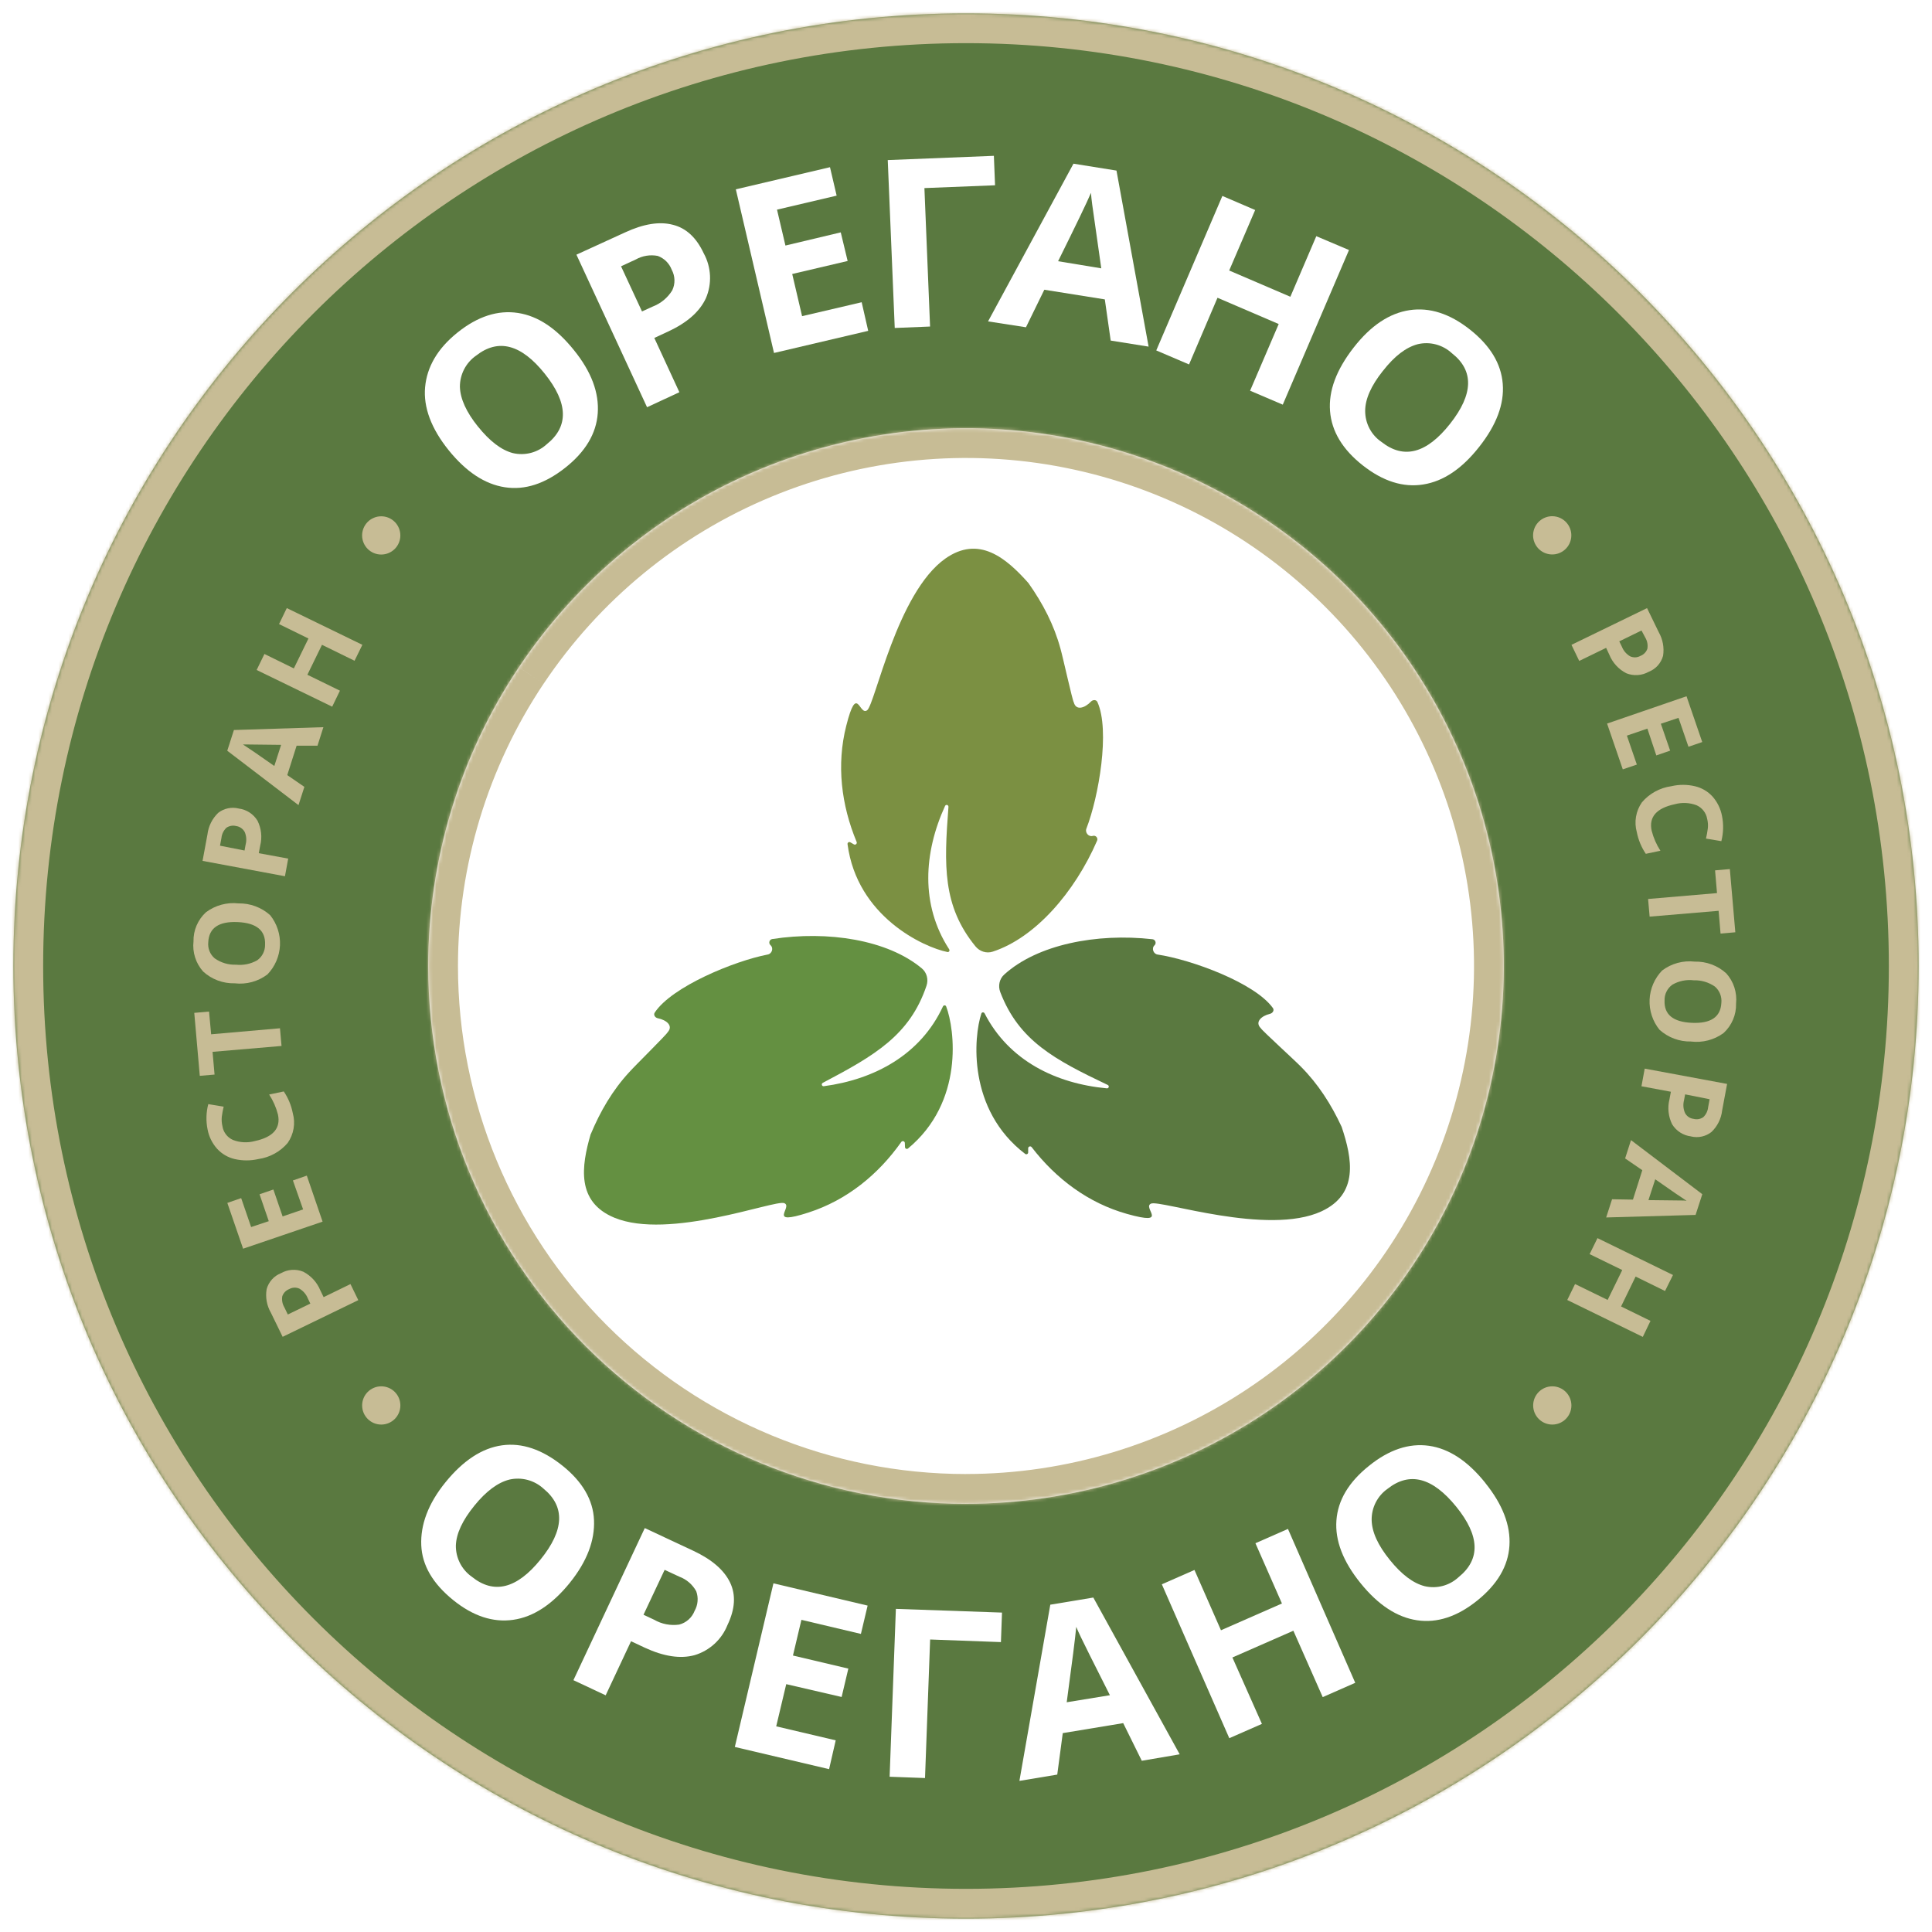
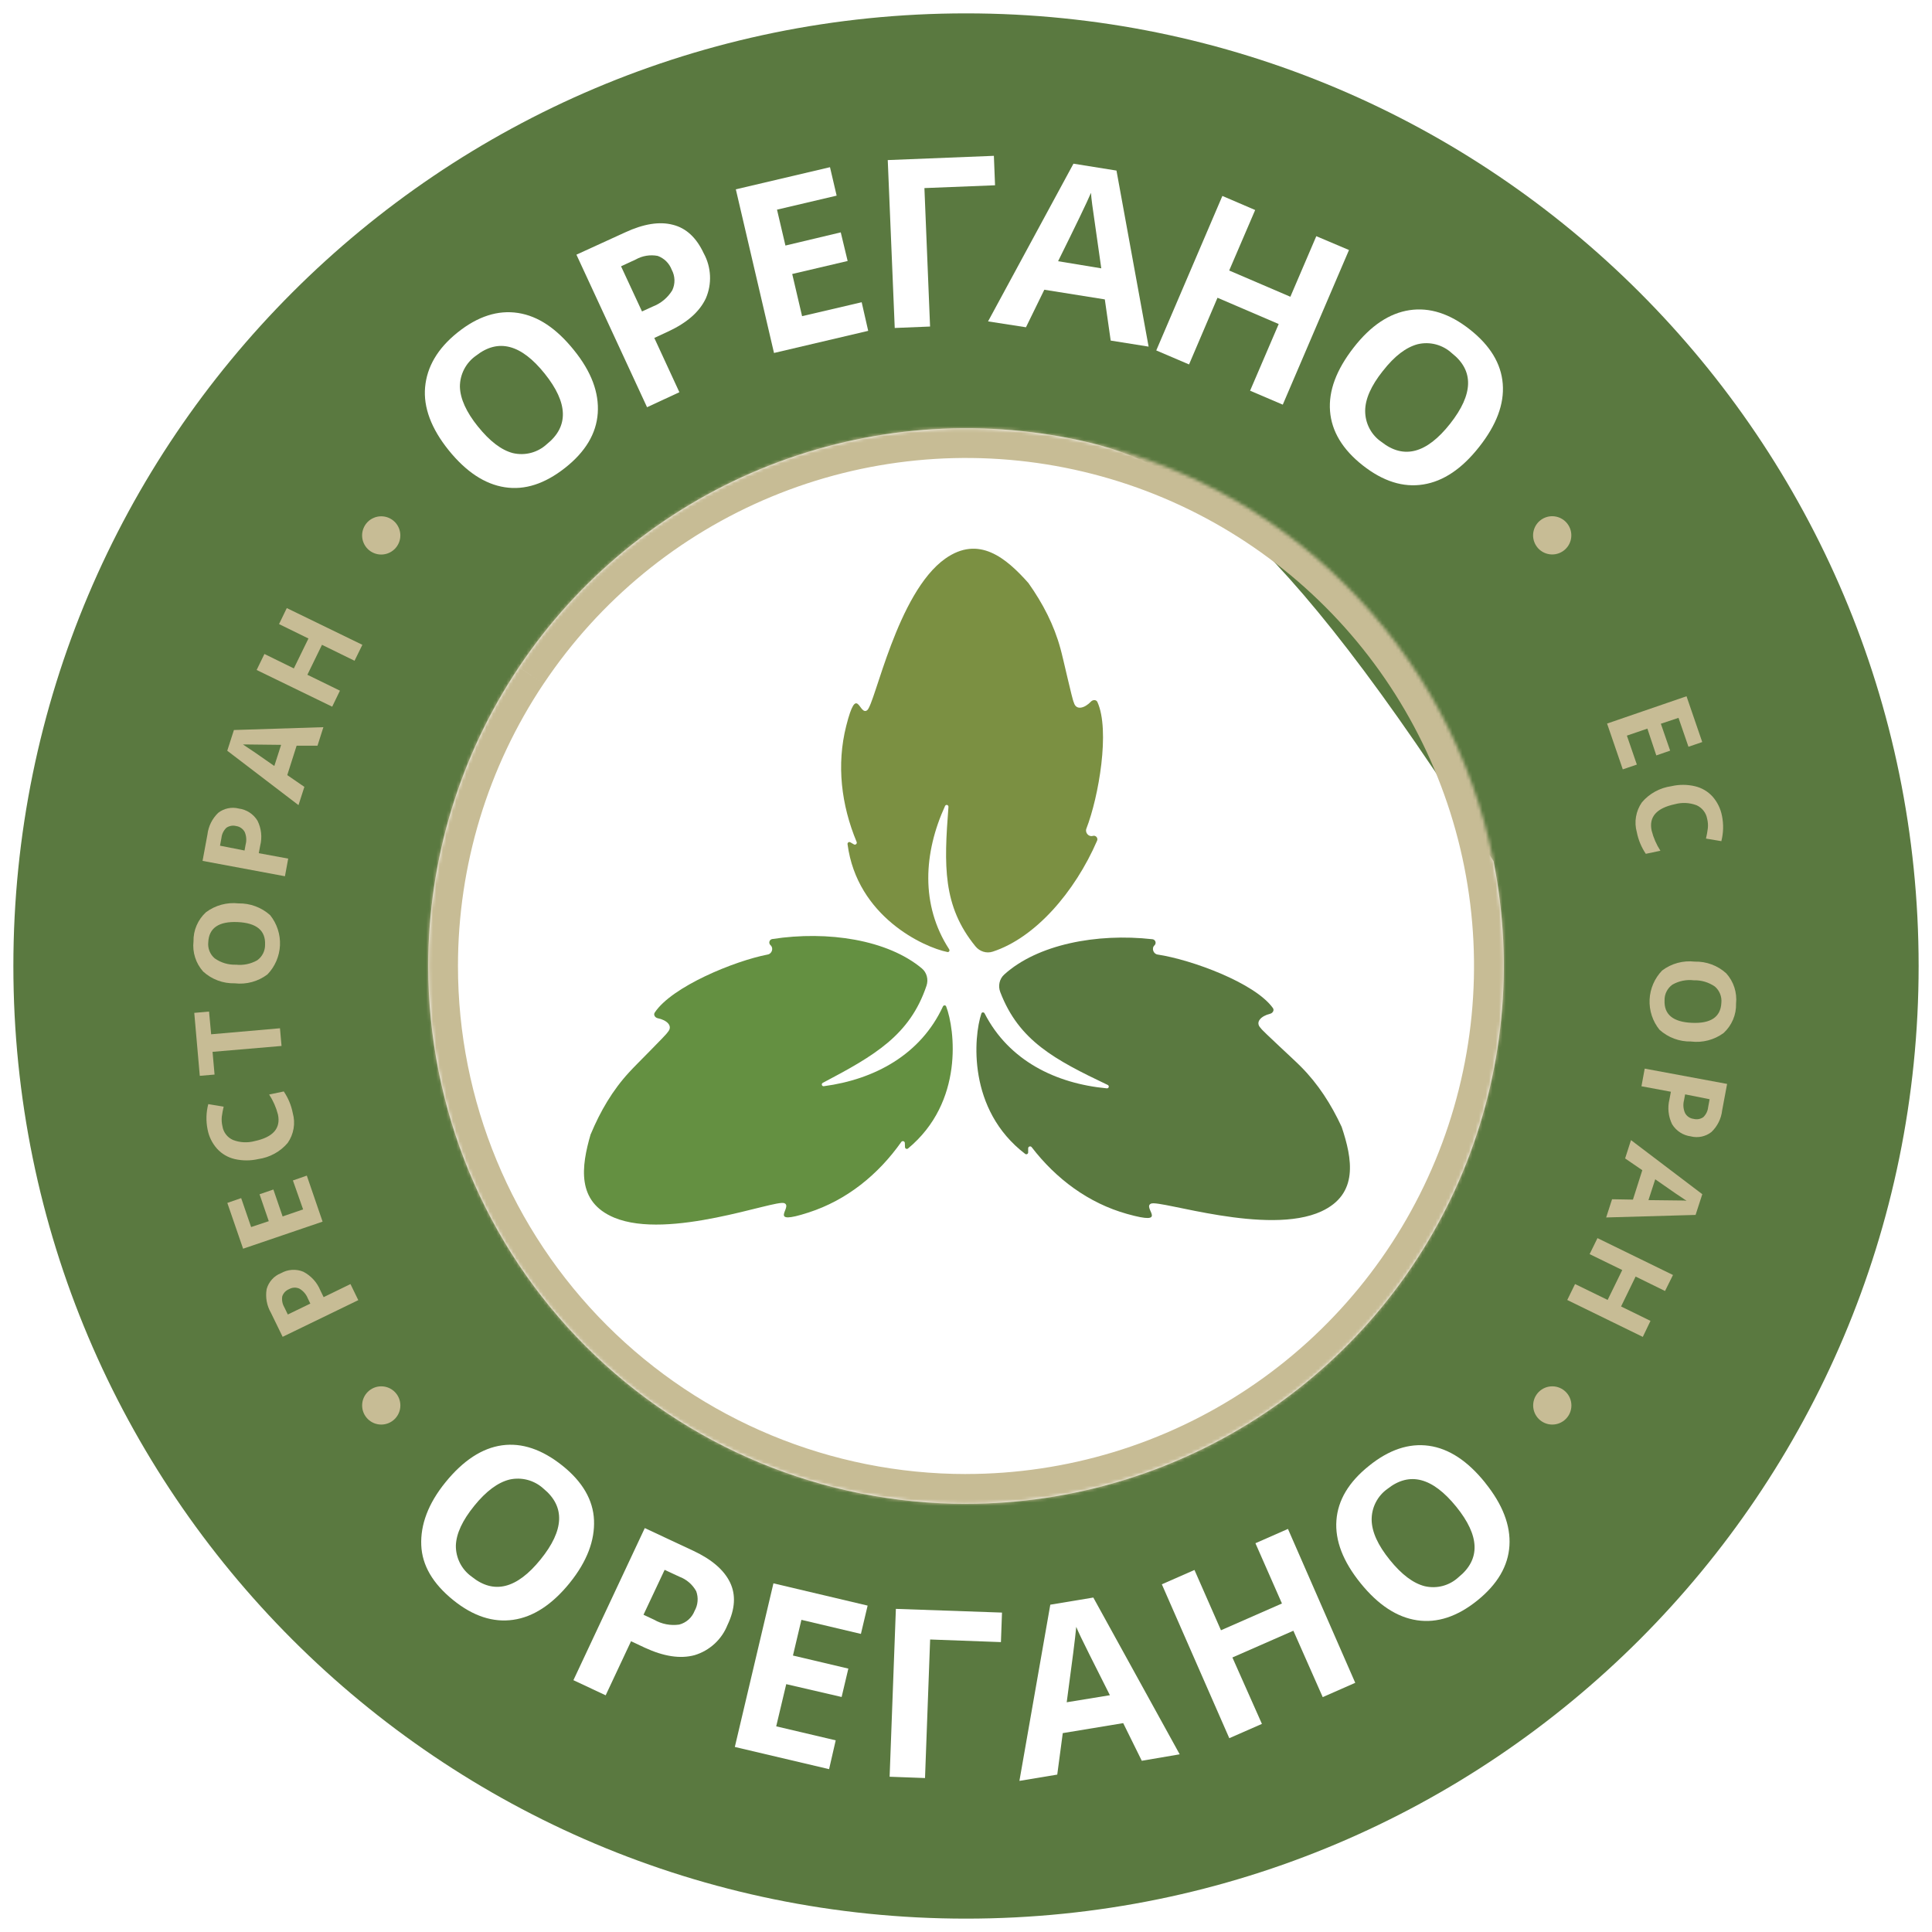
<svg xmlns="http://www.w3.org/2000/svg" width="578" height="578" viewBox="0 0 578 578" fill="none">
  <g filter="url(#filter0_d_1601_6)">
    <path d="M289 570C446.401 570 574 442.401 574 285C574 127.599 446.401 0 289 0C131.599 0 4 127.599 4 285C4 442.401 131.599 570 289 570Z" fill="#5A7940" />
  </g>
  <g filter="url(#filter1_d_1601_6)">
    <mask id="mask0_1601_6" style="mask-type:luminance" maskUnits="userSpaceOnUse" x="4" y="0" width="570" height="570">
-       <path d="M289 570C446.401 570 574 442.401 574 285C574 127.599 446.401 0 289 0C131.599 0 4 127.599 4 285C4 442.401 131.599 570 289 570Z" fill="white" />
-     </mask>
+       </mask>
    <g mask="url(#mask0_1601_6)">
      <path d="M289 8.91C441.48 8.91 565.09 132.52 565.09 285H582.9C582.9 122.68 451.31 -8.91 288.99 -8.91V8.9L289 8.91ZM12.91 285C12.91 132.52 136.52 8.91 289 8.91V-8.9C126.68 -8.9 -4.91 122.69 -4.91 285.01H12.9L12.91 285ZM289 561.09C136.52 561.09 12.91 437.48 12.91 285H-4.9C-4.9 447.32 126.69 578.91 289.01 578.91V561.1L289 561.09ZM565.09 285C565.09 437.48 441.48 561.09 289 561.09V578.9C451.32 578.9 582.91 447.31 582.91 284.99H565.1L565.09 285Z" fill="#C7BC95" />
    </g>
  </g>
  <g filter="url(#filter2_d_1601_6)">
    <path d="M119.337 158.372C120.546 155.454 119.16 152.107 116.241 150.899C113.323 149.69 109.976 151.076 108.768 153.994C107.559 156.913 108.945 160.259 111.863 161.468C114.782 162.677 118.128 161.291 119.337 158.372Z" fill="#C7BC95" />
  </g>
  <g filter="url(#filter3_d_1601_6)">
    <path d="M114.06 422.19C117.219 422.19 119.78 419.629 119.78 416.47C119.78 413.311 117.219 410.75 114.06 410.75C110.901 410.75 108.34 413.311 108.34 416.47C108.34 419.629 110.901 422.19 114.06 422.19Z" fill="#C7BC95" />
  </g>
  <g filter="url(#filter4_d_1601_6)">
    <path d="M469.944 157.472C470.669 154.397 468.765 151.317 465.691 150.591C462.616 149.865 459.535 151.769 458.81 154.844C458.084 157.919 459.988 160.999 463.063 161.725C466.137 162.451 469.218 160.547 469.944 157.472Z" fill="#C7BC95" />
  </g>
  <g filter="url(#filter5_d_1601_6)">
    <path d="M464.4 422.19C467.559 422.19 470.12 419.629 470.12 416.47C470.12 413.311 467.559 410.75 464.4 410.75C461.241 410.75 458.68 413.311 458.68 416.47C458.68 419.629 461.241 422.19 464.4 422.19Z" fill="#C7BC95" />
  </g>
  <g filter="url(#filter6_d_1601_6)">
    <path d="M141.88 446.51C138.34 450.86 136.5 454.82 136.38 458.39C136.36 460.21 136.78 462.01 137.61 463.64C138.44 465.26 139.65 466.66 141.14 467.71C147.75 473.05 154.62 471.33 161.72 462.55C168.83 453.77 169.12 446.71 162.6 441.36C161.25 440.12 159.62 439.23 157.85 438.75C156.08 438.28 154.22 438.24 152.44 438.64C148.93 439.51 145.41 442.14 141.88 446.5V446.51ZM170.43 469.59C165.18 476.05 159.56 479.74 153.55 480.6C147.54 481.47 141.52 479.52 135.52 474.65C129.52 469.78 126.28 464.35 126.03 458.28C125.78 452.21 128.05 445.86 133.32 439.4C138.58 432.94 144.21 429.23 150.2 428.4C156.19 427.57 162.2 429.66 168.22 434.45C174.24 439.24 177.46 444.75 177.71 450.78C177.96 456.81 175.68 463.08 170.44 469.57L170.43 469.59Z" fill="white" />
  </g>
  <g filter="url(#filter7_d_1601_6)">
    <path d="M192.52 479.09L195.7 480.58C197.97 481.89 200.61 482.4 203.2 482.03C204.24 481.76 205.19 481.25 205.99 480.54C206.79 479.83 207.41 478.94 207.8 477.94C208.3 477.05 208.61 476.07 208.69 475.05C208.78 474.03 208.64 473.01 208.29 472.05C207.18 470.04 205.39 468.5 203.24 467.7L198.84 465.65L192.51 479.1L192.52 479.09ZM217.67 482.08C216.83 484.24 215.5 486.18 213.79 487.76C212.08 489.33 210.04 490.5 207.82 491.17C203.53 492.34 198.57 491.56 192.92 488.95L188.79 487.01L181.2 503.19L171.55 498.66L192.9 453.16L207.44 459.96C212.96 462.55 216.62 465.71 218.41 469.43C220.2 473.14 219.92 477.37 217.67 482.1V482.08Z" fill="white" />
  </g>
  <g filter="url(#filter8_d_1601_6)">
    <path d="M248.04 525.28L219.84 518.64L231.39 469.69L259.57 476.35L257.56 484.82L239.76 480.61L237.23 491.29L253.8 495.2L251.79 503.69L235.22 499.85L232.22 512.47L250.02 516.66L248.04 525.28Z" fill="white" />
  </g>
  <g filter="url(#filter9_d_1601_6)">
    <path d="M299.77 478.44L299.45 487.27L278.27 486.49L276.74 527.94L266.15 527.55L268.02 477.33L299.77 478.44Z" fill="white" />
  </g>
  <g filter="url(#filter10_d_1601_6)">
    <path d="M332.05 503.16C326.93 493.01 324.05 487.26 323.42 485.89C322.78 484.56 322.3 483.5 321.98 482.71C321.71 485.74 320.76 493.26 319.13 505.27L332.05 503.16ZM341.59 522.77L336.03 511.51L317.95 514.5L316.3 526.91L304.98 528.79L314.22 476.08L327.09 473.94L352.93 520.84L341.61 522.77H341.59Z" fill="white" />
  </g>
  <g filter="url(#filter11_d_1601_6)">
    <path d="M405.45 499.45L395.72 503.73L386.94 483.87L368.7 491.87L377.53 511.74L367.77 516.02L347.59 469.98L357.35 465.69L365.28 483.73L383.52 475.72L375.59 457.69L385.32 453.41L405.45 499.45Z" fill="white" />
  </g>
  <g filter="url(#filter12_d_1601_6)">
    <path d="M415.79 462.68C419.32 467.06 422.81 469.68 426.25 470.55C428.03 470.96 429.88 470.93 431.64 470.46C433.4 469.99 435.02 469.09 436.36 467.85C442.98 462.51 442.74 455.47 435.64 446.73C428.54 437.99 421.71 436.21 415.13 441.4C413.63 442.45 412.41 443.86 411.58 445.49C410.75 447.12 410.33 448.93 410.36 450.76C410.43 454.33 412.24 458.3 415.79 462.68ZM444.33 439.62C449.55 446.1 451.96 452.37 451.58 458.44C451.2 464.51 448 469.96 441.99 474.81C435.99 479.65 429.98 481.63 423.96 480.74C417.94 479.85 412.31 476.16 407.05 469.65C401.78 463.14 399.37 456.87 399.82 450.85C400.26 444.83 403.49 439.41 409.51 434.58C415.52 429.71 421.52 427.7 427.5 428.54C433.48 429.38 439.09 433.07 444.34 439.61L444.33 439.62Z" fill="white" />
  </g>
  <g filter="url(#filter13_d_1601_6)">
    <path d="M143.01 123.63C146.53 128.01 150 130.65 153.42 131.55C155.2 131.97 157.05 131.95 158.82 131.49C160.59 131.03 162.22 130.14 163.56 128.91C170.2 123.62 170.01 116.57 162.96 107.78C155.92 98.99 149.08 97.19 142.44 102.39C140.93 103.43 139.71 104.83 138.86 106.46C138.02 108.09 137.58 109.89 137.59 111.73C137.7 115.31 139.5 119.28 143 123.63H143.01ZM171.7 100.74C176.98 107.26 179.25 113.54 178.83 119.62C178.41 125.7 175.15 131.17 169.07 135.96C162.99 140.75 157.02 142.7 151.02 141.77C145.02 140.84 139.43 137.14 134.22 130.68C129.01 124.22 126.63 117.84 127.18 111.82C127.73 105.8 130.86 100.29 136.9 95.46C142.94 90.63 148.96 88.7 154.99 89.63C161.01 90.56 166.49 94.28 171.7 100.74Z" fill="white" />
  </g>
  <g filter="url(#filter14_d_1601_6)">
    <path d="M192.07 89.18L195.26 87.72C197.7 86.79 199.76 85.08 201.12 82.86C201.58 81.89 201.81 80.83 201.78 79.76C201.75 78.69 201.47 77.64 200.96 76.7C200.6 75.75 200.04 74.89 199.32 74.17C198.6 73.46 197.73 72.91 196.77 72.56C194.52 72.13 192.2 72.51 190.2 73.63L185.8 75.67L192.07 89.18ZM210.56 71.83C211.67 73.87 212.3 76.14 212.41 78.46C212.52 80.78 212.1 83.1 211.18 85.23C209.31 89.25 205.55 92.56 199.89 95.18L195.75 97.1L203.25 113.34L193.58 117.83L172.45 72.19L187.03 65.52C192.56 62.96 197.32 62.2 201.31 63.25C205.29 64.24 208.37 67.11 210.56 71.84V71.83Z" fill="white" />
  </g>
  <g filter="url(#filter15_d_1601_6)">
    <path d="M259.74 94.98L231.56 101.6L220.14 52.64L248.31 46.02L250.3 54.53L232.46 58.72L234.98 69.46L251.53 65.52L253.59 74.08L237.01 77.97L239.96 90.59L257.79 86.42L259.74 94.98Z" fill="white" />
  </g>
  <g filter="url(#filter16_d_1601_6)">
    <path d="M297.34 42.62L297.69 51.43L276.56 52.27L278.25 93.69L267.68 94.12L265.59 43.89L297.34 42.62Z" fill="white" />
  </g>
  <g filter="url(#filter17_d_1601_6)">
    <path d="M329.47 76.28C327.87 65.05 326.97 58.69 326.76 57.21C326.57 55.75 326.44 54.59 326.39 53.69C325.22 56.47 321.93 63.29 316.55 74.15L329.48 76.28H329.47ZM332.29 97.9L330.53 85.57L312.43 82.68L306.94 93.91L295.6 92.15L321.15 44.97L334.02 47.03L343.63 99.7L332.29 97.89V97.9Z" fill="white" />
  </g>
  <g filter="url(#filter18_d_1601_6)">
    <path d="M383.77 117.06L373.99 112.89L382.55 92.94L364.24 85.08L355.73 105.03L345.92 100.84L365.7 54.62L375.51 58.83L367.74 76.93L386.04 84.78L393.8 66.66L403.58 70.8L383.77 117.06Z" fill="white" />
  </g>
  <g filter="url(#filter19_d_1601_6)">
    <path d="M413.7 106.99C410.18 111.42 408.42 115.4 408.42 118.95C408.42 120.78 408.86 122.57 409.71 124.19C410.56 125.81 411.79 127.19 413.3 128.21C419.97 133.48 426.81 131.67 433.82 122.79C440.83 113.91 441 106.86 434.35 101.66C433 100.41 431.35 99.51 429.57 99.04C427.79 98.57 425.91 98.55 424.12 98.98C420.65 99.91 417.2 102.5 413.71 106.99H413.7ZM442.53 129.69C437.39 136.24 431.81 139.99 425.8 140.94C419.8 141.91 413.75 139.99 407.7 135.23C401.65 130.47 398.38 125.03 397.91 118.98C397.44 112.93 399.79 106.65 404.95 100.01C410.11 93.37 415.71 89.69 421.7 88.79C427.69 87.89 433.71 89.81 439.77 94.6C445.83 99.39 449.1 104.78 449.58 110.82C450.06 116.86 447.71 123.13 442.54 129.68L442.53 129.69Z" fill="white" />
  </g>
  <g filter="url(#filter20_d_1601_6)">
    <path d="M92.84 386L92.08 384.42C91.59 383.2 90.71 382.19 89.58 381.53C89.09 381.31 88.56 381.2 88.02 381.23C87.48 381.25 86.96 381.41 86.5 381.67C86.03 381.86 85.6 382.14 85.24 382.51C84.89 382.88 84.62 383.32 84.45 383.8C84.26 384.93 84.47 386.09 85.05 387.08L86.11 389.26L92.84 386ZM84.04 376.91C85.05 376.33 86.18 375.99 87.33 375.91C88.48 375.83 89.65 376.02 90.73 376.46C93.03 377.65 94.83 379.61 95.82 382.01L96.82 384.07L104.85 380.16L107.19 384.97L84.56 395.94L81.04 388.72C79.81 386.59 79.36 384.1 79.77 381.68C80.06 380.61 80.6 379.62 81.34 378.79C82.08 377.96 83 377.32 84.03 376.91H84.04Z" fill="#C7BC95" />
  </g>
  <g filter="url(#filter21_d_1601_6)">
    <path d="M91.79 347.71L96.51 361.48L72.73 369.58L68.01 355.88L72.15 354.44L75.13 363.1L80.41 361.34L77.65 353.29L81.79 351.87L84.55 359.92L90.68 357.82L87.63 349.16L91.79 347.71Z" fill="#C7BC95" />
  </g>
  <g filter="url(#filter22_d_1601_6)">
    <path d="M66.55 332.96C66.69 333.85 67.06 334.69 67.61 335.41C68.16 336.12 68.89 336.69 69.72 337.05C71.8 337.85 74.09 337.96 76.24 337.37C81.71 336.2 84.02 333.55 83.16 329.45C82.62 327.32 81.72 325.29 80.52 323.45L84.9 322.53C86.22 324.49 87.14 326.69 87.59 329.01C88.01 330.51 88.1 332.09 87.83 333.64C87.56 335.19 86.97 336.64 86.07 337.93C83.83 340.57 80.69 342.28 77.27 342.76C74.95 343.29 72.54 343.29 70.23 342.76C68.2 342.29 66.36 341.22 64.95 339.68C63.49 338.04 62.5 336.04 62.1 333.89C61.59 331.38 61.66 328.79 62.31 326.32L66.91 327.09C66.66 328.11 66.49 329.12 66.35 330.12C66.26 331.08 66.33 332.05 66.56 332.99L66.55 332.96Z" fill="#C7BC95" />
  </g>
  <g filter="url(#filter23_d_1601_6)">
    <path d="M83.76 303.63L84.23 308.92L63.59 310.68L64.19 317.48L59.77 317.86L58.12 299.02L62.54 298.63L63.17 305.43L83.76 303.63Z" fill="#C7BC95" />
  </g>
  <g filter="url(#filter24_d_1601_6)">
    <path d="M70.53 284.6C72.75 284.85 74.99 284.4 76.94 283.3C77.68 282.77 78.29 282.07 78.7 281.25C79.11 280.43 79.32 279.53 79.3 278.62C79.48 274.38 76.76 272.12 71.11 271.86C65.46 271.6 62.53 273.62 62.31 277.83C62.21 278.74 62.33 279.66 62.66 280.51C62.99 281.36 63.53 282.12 64.23 282.71C66.07 284.01 68.28 284.68 70.53 284.61V284.6ZM71.36 266.27C74.84 266.21 78.22 267.46 80.82 269.79C82.86 272.34 83.91 275.55 83.76 278.81C83.61 282.07 82.28 285.17 80.01 287.52C77.21 289.64 73.7 290.59 70.22 290.18C66.74 290.27 63.35 289.01 60.78 286.66C59.69 285.44 58.86 284 58.37 282.44C57.87 280.88 57.71 279.23 57.89 277.61C57.86 275.98 58.17 274.36 58.82 272.86C59.47 271.36 60.42 270.01 61.63 268.91C64.42 266.83 67.9 265.88 71.37 266.27H71.36Z" fill="#C7BC95" />
  </g>
  <g filter="url(#filter25_d_1601_6)">
    <path d="M73.16 250.45L73.48 248.69C73.82 247.43 73.72 246.09 73.2 244.89C72.94 244.42 72.57 244.02 72.13 243.71C71.69 243.4 71.18 243.2 70.65 243.13C70.16 243 69.64 242.98 69.14 243.07C68.64 243.16 68.16 243.35 67.74 243.64C66.91 244.43 66.38 245.49 66.26 246.63L65.82 249.01L73.16 250.45ZM71.4 237.89C72.55 238.03 73.66 238.43 74.63 239.06C75.61 239.69 76.43 240.53 77.03 241.52C78.19 243.84 78.48 246.49 77.84 249L77.42 251.25L86.22 252.87L85.25 258.15L60.6 253.55L62.06 245.66C62.35 243.19 63.49 240.9 65.28 239.18C66.13 238.51 67.13 238.05 68.19 237.83C69.25 237.6 70.34 237.62 71.4 237.88V237.89Z" fill="#C7BC95" />
  </g>
  <g filter="url(#filter26_d_1601_6)">
    <path d="M84.09 218.84L74.46 218.73H72.7C73.99 219.54 77.11 221.68 82.07 225.16L84.1 218.84H84.09ZM94.99 219.09H88.74L85.94 227.89L91.06 231.41L89.3 236.87L67.99 220.6L69.98 214.4L96.75 213.55L94.99 219.08V219.09Z" fill="#C7BC95" />
  </g>
  <g filter="url(#filter27_d_1601_6)">
    <path d="M108.41 188.91L106.07 193.68L96.33 188.91L91.96 197.87L101.7 202.63L99.38 207.42L76.78 196.44L79.11 191.65L87.91 195.97L92.28 187.02L83.48 182.71L85.8 177.92L108.41 188.91Z" fill="#C7BC95" />
  </g>
  <g filter="url(#filter28_d_1601_6)">
-     <path d="M484.45 187.89L485.22 189.47C485.7 190.69 486.57 191.7 487.7 192.36C488.19 192.58 488.72 192.68 489.25 192.66C489.78 192.64 490.3 192.49 490.77 192.22C491.25 192.04 491.69 191.75 492.05 191.38C492.41 191.01 492.68 190.57 492.85 190.08C493.04 188.95 492.83 187.79 492.25 186.8L491.09 184.63L484.45 187.87V187.89ZM493.25 196.98C492.24 197.55 491.11 197.89 489.95 197.96C488.79 198.04 487.63 197.85 486.55 197.42C484.24 196.24 482.43 194.26 481.46 191.86L480.51 189.82L472.46 193.73L470.14 188.92L492.75 177.93L496.27 185.17C497.48 187.31 497.93 189.79 497.54 192.21C497.25 193.29 496.7 194.28 495.96 195.11C495.21 195.94 494.28 196.58 493.25 196.99V196.98Z" fill="#C7BC95" />
-   </g>
+     </g>
  <g filter="url(#filter29_d_1601_6)">
    <path d="M485.49 226.17L480.79 212.47L504.56 204.3L509.26 218L505.14 219.41L502.16 210.76L496.88 212.52L499.66 220.57L495.52 222L492.85 213.98L486.72 216.08L489.7 224.74L485.49 226.17Z" fill="#C7BC95" />
  </g>
  <g filter="url(#filter30_d_1601_6)">
    <path d="M510.74 241C510.59 240.11 510.22 239.26 509.66 238.55C509.1 237.83 508.38 237.27 507.55 236.9C505.47 236.12 503.2 236.01 501.05 236.6C495.56 237.77 493.25 240.42 494.13 244.52C494.67 246.65 495.56 248.68 496.75 250.52L492.38 251.44C491.06 249.48 490.14 247.28 489.69 244.96C489.27 243.46 489.18 241.88 489.45 240.33C489.71 238.79 490.31 237.33 491.21 236.04C493.45 233.4 496.59 231.69 500.01 231.21C502.33 230.67 504.74 230.67 507.05 231.21C509.08 231.68 510.93 232.75 512.33 234.29C513.78 235.93 514.76 237.93 515.17 240.08C515.68 242.59 515.61 245.17 514.98 247.65L510.38 246.88C510.62 245.88 510.8 244.87 510.93 243.85C511.04 242.89 510.97 241.92 510.74 240.98V241Z" fill="#C7BC95" />
  </g>
  <g filter="url(#filter31_d_1601_6)">
-     <path d="M493.52 270.23L493.06 264.95L513.68 263.19L513.1 256.39L517.52 256L519.16 274.91L514.74 275.3L514.16 268.49L493.52 270.23Z" fill="#C7BC95" />
-   </g>
+     </g>
  <g filter="url(#filter32_d_1601_6)">
    <path d="M506.74 289.28C504.52 289.01 502.27 289.47 500.33 290.58C499.59 291.11 498.99 291.82 498.58 292.63C498.17 293.44 497.97 294.35 497.99 295.26C497.8 299.51 500.53 301.76 506.18 302C511.83 302.25 514.76 300.26 514.98 296.05C515.08 295.14 514.95 294.22 514.62 293.37C514.29 292.52 513.75 291.76 513.06 291.16C511.21 289.87 508.99 289.21 506.74 289.28ZM505.93 307.59C502.44 307.67 499.06 306.41 496.47 304.07C494.42 301.53 493.37 298.33 493.51 295.06C493.66 291.8 494.99 288.7 497.26 286.35C500.05 284.24 503.54 283.29 507.02 283.69C510.5 283.6 513.89 284.86 516.46 287.21C517.55 288.43 518.38 289.86 518.88 291.42C519.38 292.98 519.55 294.62 519.38 296.25C519.43 297.9 519.12 299.54 518.47 301.06C517.82 302.58 516.86 303.94 515.64 305.06C512.84 307.11 509.36 308.01 505.92 307.6L505.93 307.59Z" fill="#C7BC95" />
  </g>
  <g filter="url(#filter33_d_1601_6)">
    <path d="M504.14 323.41L503.81 325.17C503.48 326.44 503.58 327.78 504.11 328.97C504.36 329.45 504.72 329.86 505.17 330.17C505.61 330.48 506.13 330.67 506.66 330.73C507.15 330.86 507.67 330.89 508.17 330.8C508.67 330.71 509.15 330.52 509.57 330.23C510.4 329.44 510.91 328.38 511.03 327.24L511.47 324.86L504.14 323.4V323.41ZM505.9 335.98C504.75 335.84 503.64 335.44 502.66 334.81C501.68 334.18 500.86 333.34 500.25 332.35C499.11 330.03 498.83 327.38 499.46 324.87L499.88 322.62L491.08 320.98L492.05 315.7L516.7 320.28L515.22 328.19C514.95 330.66 513.81 332.95 512.01 334.67C511.16 335.34 510.16 335.8 509.11 336.03C508.05 336.26 506.96 336.24 505.9 335.99V335.98Z" fill="#C7BC95" />
  </g>
  <g filter="url(#filter34_d_1601_6)">
    <path d="M493.18 355.04L502.81 355.15C503.55 355.15 504.13 355.15 504.57 355.24C503.28 354.43 500.15 352.28 495.2 348.81L493.17 355.04H493.18ZM482.28 354.78L488.53 354.89L491.33 346.09L486.19 342.57L487.95 337.09L509.28 353.27L507.27 359.47L480.52 360.23L482.28 354.79V354.78Z" fill="#C7BC95" />
  </g>
  <g filter="url(#filter35_d_1601_6)">
    <path d="M468.88 384.92L471.21 380.15L480.96 384.9L485.33 375.96L475.57 371.2L477.92 366.41L500.51 377.44L498.13 382.23L489.33 377.91L484.98 386.86L493.78 391.17L491.48 395.96L468.88 384.92Z" fill="#C7BC95" />
  </g>
  <g filter="url(#filter36_d_1601_6)">
-     <path d="M289 445.9C320.82 445.9 351.93 436.46 378.39 418.78C404.85 401.1 425.47 375.97 437.65 346.57C449.83 317.17 453.01 284.82 446.81 253.61C440.6 222.4 425.28 193.73 402.78 171.23C380.28 148.73 351.61 133.4 320.4 127.2C289.19 120.99 256.84 124.18 227.44 136.36C198.04 148.54 172.91 169.16 155.23 195.62C137.55 222.08 128.11 253.19 128.11 285.01C128.11 327.68 145.06 368.61 175.24 398.78C205.41 428.95 246.34 445.91 289.01 445.91L289 445.9Z" fill="white" />
+     <path d="M289 445.9C320.82 445.9 351.93 436.46 378.39 418.78C404.85 401.1 425.47 375.97 437.65 346.57C449.83 317.17 453.01 284.82 446.81 253.61C380.28 148.73 351.61 133.4 320.4 127.2C289.19 120.99 256.84 124.18 227.44 136.36C198.04 148.54 172.91 169.16 155.23 195.62C137.55 222.08 128.11 253.19 128.11 285.01C128.11 327.68 145.06 368.61 175.24 398.78C205.41 428.95 246.34 445.91 289.01 445.91L289 445.9Z" fill="white" />
  </g>
  <g filter="url(#filter37_d_1601_6)">
    <mask id="mask1_1601_6" style="mask-type:luminance" maskUnits="userSpaceOnUse" x="128" y="124" width="322" height="322">
      <path d="M289 445.9C320.82 445.9 351.93 436.46 378.39 418.78C404.85 401.1 425.47 375.97 437.65 346.57C449.83 317.17 453.01 284.82 446.81 253.61C440.6 222.4 425.28 193.73 402.78 171.23C380.28 148.73 351.61 133.4 320.4 127.2C289.19 120.99 256.84 124.18 227.44 136.36C198.04 148.54 172.91 169.16 155.23 195.62C137.55 222.08 128.11 253.19 128.11 285.01C128.11 327.68 145.06 368.61 175.24 398.78C205.41 428.95 246.34 445.91 289.01 445.91L289 445.9Z" fill="white" />
    </mask>
    <g mask="url(#mask1_1601_6)">
      <path d="M168.93 405.07C200.77 436.91 243.96 454.8 289 454.8V436.99C248.69 436.99 210.03 420.98 181.53 392.47L168.93 405.07ZM119.2 285C119.2 330.03 137.09 373.22 168.93 405.07L181.53 392.47C153.03 363.97 137.01 325.31 137.01 285H119.2ZM147.82 190.66C129.16 218.58 119.2 251.41 119.2 285H137.01C137.01 254.94 145.92 225.55 162.62 200.56L147.81 190.66H147.82ZM224.02 128.12C192.99 140.97 166.47 162.74 147.82 190.66L162.63 200.56C179.33 175.57 203.07 156.08 230.84 144.58L224.02 128.12ZM322.13 118.46C289.19 111.91 255.05 115.27 224.02 128.12L230.84 144.58C258.61 133.08 289.17 130.07 318.66 135.93L322.14 118.46H322.13ZM409.07 164.93C385.32 141.18 355.07 125.01 322.13 118.46L318.65 135.93C348.13 141.79 375.22 156.27 396.47 177.53L409.07 164.93ZM455.54 251.87C448.99 218.93 432.82 188.68 409.07 164.93L396.47 177.53C417.73 198.79 432.2 225.87 438.07 255.35L455.54 251.87ZM445.88 349.98C458.73 318.95 462.09 284.81 455.54 251.87L438.07 255.35C443.93 284.83 440.92 315.39 429.42 343.17L445.88 349.99V349.98ZM383.34 426.18C411.26 407.52 433.03 381 445.88 349.98L429.42 343.16C417.92 370.93 398.44 394.67 373.44 411.37L383.34 426.18ZM289 454.8C322.58 454.8 355.41 444.84 383.34 426.18L373.44 411.37C348.45 428.07 319.06 436.98 289 436.98V454.79V454.8Z" fill="#C7BC95" />
    </g>
  </g>
  <g filter="url(#filter38_d_1601_6)">
    <path d="M401.38 333.12C398.27 326.43 394.39 320.32 389.14 315.06C387.34 313.2 377.49 304.25 377.2 303.61C375.32 301.74 377.42 299.91 379.96 299.3C380.76 299.11 381.3 298.24 380.81 297.57C375.41 290.04 356.42 283.09 346.31 281.57C345.05 281.38 344.45 279.7 345.38 278.83C346.05 278.21 345.69 277.09 344.78 276.99C328.05 275.11 310.34 278.58 300.44 287.55C298.98 288.87 298.55 290.96 299.25 292.8C304.83 307.38 315.55 313.03 331.39 320.58C331.95 320.85 331.74 321.66 331.13 321.6C315.86 320.18 301.82 313.31 294.57 299.19C294.35 298.76 293.75 298.77 293.6 299.22C291.29 306.12 289.35 327.97 306.7 341.21C307.07 341.49 307.6 341.23 307.6 340.77V339.54C307.6 338.99 308.31 338.76 308.64 339.19C315.94 348.69 325.65 355.95 337.21 359.18C350.14 362.81 341.58 357.23 344.38 356.08C347.18 354.93 379.28 365.83 395.34 358.4C406.5 353.22 404.6 342.7 401.38 333.12Z" fill="#5A7940" />
  </g>
  <g filter="url(#filter39_d_1601_6)">
    <path d="M176.75 335.28C179.59 328.47 183.22 322.21 188.26 316.75C189.98 314.82 199.47 305.48 199.73 304.83C201.53 302.88 199.36 301.14 196.8 300.63C195.99 300.47 195.42 299.62 195.88 298.93C200.98 291.19 219.68 283.49 229.71 281.56C230.96 281.32 231.49 279.62 230.53 278.79C229.84 278.19 230.15 277.07 231.05 276.93C247.69 274.38 265.53 277.15 275.78 285.71C277.29 286.97 277.81 289.05 277.18 290.91C272.19 305.71 261.7 311.77 246.17 319.95C245.62 320.24 245.86 321.04 246.47 320.96C261.67 318.94 275.43 311.5 282.1 297.11C282.3 296.67 282.9 296.66 283.07 297.11C285.66 303.91 288.47 325.67 271.66 339.59C271.3 339.89 270.76 339.64 270.75 339.18L270.7 337.95C270.68 337.4 269.96 337.19 269.64 337.64C262.73 347.43 253.32 355.06 241.89 358.75C229.12 362.89 237.44 356.98 234.6 355.94C231.76 354.9 200.12 367.08 183.77 360.29C172.41 355.56 173.89 344.97 176.72 335.28H176.75Z" fill="#649041" />
  </g>
  <g filter="url(#filter40_d_1601_6)">
    <path d="M307.71 170.48C311.97 176.51 315.33 182.92 317.27 190.09C317.99 192.58 320.84 205.58 321.26 206.15C321.95 208.71 324.58 207.8 326.38 205.9C326.95 205.3 327.97 205.27 328.31 206.02C332.15 214.45 328.72 234.38 325.01 243.91C324.55 245.09 325.7 246.45 326.92 246.08C327.79 245.81 328.58 246.67 328.22 247.51C321.52 262.95 309.69 276.58 296.98 280.71C295.11 281.32 293.08 280.65 291.83 279.12C281.96 267.02 282.41 254.91 283.75 237.41C283.8 236.79 282.99 236.57 282.73 237.13C276.36 251.08 275.32 266.68 283.96 279.99C284.22 280.39 283.92 280.91 283.45 280.82C276.31 279.39 256.4 270.19 253.56 248.55C253.5 248.09 253.99 247.76 254.39 247.99L255.46 248.61C255.94 248.89 256.49 248.39 256.28 247.88C251.68 236.82 250.22 224.79 253.17 213.15C256.46 200.13 257.04 210.33 259.43 208.48C261.82 206.63 268.35 173.36 282.79 163.13C292.85 156.03 301.01 162.92 307.72 170.48H307.71Z" fill="#7B9042" />
  </g>
  <defs>
    <filter id="filter0_d_1601_6" x="0" y="0" width="578" height="578" filterUnits="userSpaceOnUse" color-interpolation-filters="sRGB">
      <feFlood flood-opacity="0" result="BackgroundImageFix" />
      <feColorMatrix in="SourceAlpha" type="matrix" values="0 0 0 0 0 0 0 0 0 0 0 0 0 0 0 0 0 0 127 0" result="hardAlpha" />
      <feOffset dy="4" />
      <feGaussianBlur stdDeviation="2" />
      <feComposite in2="hardAlpha" operator="out" />
      <feColorMatrix type="matrix" values="0 0 0 0 0 0 0 0 0 0 0 0 0 0 0 0 0 0 0.25 0" />
      <feBlend mode="normal" in2="BackgroundImageFix" result="effect1_dropShadow_1601_6" />
      <feBlend mode="normal" in="SourceGraphic" in2="effect1_dropShadow_1601_6" result="shape" />
    </filter>
    <filter id="filter1_d_1601_6" x="0" y="0" width="578" height="578" filterUnits="userSpaceOnUse" color-interpolation-filters="sRGB">
      <feFlood flood-opacity="0" result="BackgroundImageFix" />
      <feColorMatrix in="SourceAlpha" type="matrix" values="0 0 0 0 0 0 0 0 0 0 0 0 0 0 0 0 0 0 127 0" result="hardAlpha" />
      <feOffset dy="4" />
      <feGaussianBlur stdDeviation="2" />
      <feComposite in2="hardAlpha" operator="out" />
      <feColorMatrix type="matrix" values="0 0 0 0 0 0 0 0 0 0 0 0 0 0 0 0 0 0 0.25 0" />
      <feBlend mode="normal" in2="BackgroundImageFix" result="effect1_dropShadow_1601_6" />
      <feBlend mode="normal" in="SourceGraphic" in2="effect1_dropShadow_1601_6" result="shape" />
    </filter>
    <filter id="filter2_d_1601_6" x="104.331" y="150.461" width="19.443" height="19.443" filterUnits="userSpaceOnUse" color-interpolation-filters="sRGB">
      <feFlood flood-opacity="0" result="BackgroundImageFix" />
      <feColorMatrix in="SourceAlpha" type="matrix" values="0 0 0 0 0 0 0 0 0 0 0 0 0 0 0 0 0 0 127 0" result="hardAlpha" />
      <feOffset dy="4" />
      <feGaussianBlur stdDeviation="2" />
      <feComposite in2="hardAlpha" operator="out" />
      <feColorMatrix type="matrix" values="0 0 0 0 0 0 0 0 0 0 0 0 0 0 0 0 0 0 0.25 0" />
      <feBlend mode="normal" in2="BackgroundImageFix" result="effect1_dropShadow_1601_6" />
      <feBlend mode="normal" in="SourceGraphic" in2="effect1_dropShadow_1601_6" result="shape" />
    </filter>
    <filter id="filter3_d_1601_6" x="104.34" y="410.75" width="19.44" height="19.44" filterUnits="userSpaceOnUse" color-interpolation-filters="sRGB">
      <feFlood flood-opacity="0" result="BackgroundImageFix" />
      <feColorMatrix in="SourceAlpha" type="matrix" values="0 0 0 0 0 0 0 0 0 0 0 0 0 0 0 0 0 0 127 0" result="hardAlpha" />
      <feOffset dy="4" />
      <feGaussianBlur stdDeviation="2" />
      <feComposite in2="hardAlpha" operator="out" />
      <feColorMatrix type="matrix" values="0 0 0 0 0 0 0 0 0 0 0 0 0 0 0 0 0 0 0.25 0" />
      <feBlend mode="normal" in2="BackgroundImageFix" result="effect1_dropShadow_1601_6" />
      <feBlend mode="normal" in="SourceGraphic" in2="effect1_dropShadow_1601_6" result="shape" />
    </filter>
    <filter id="filter4_d_1601_6" x="454.655" y="150.437" width="19.442" height="19.443" filterUnits="userSpaceOnUse" color-interpolation-filters="sRGB">
      <feFlood flood-opacity="0" result="BackgroundImageFix" />
      <feColorMatrix in="SourceAlpha" type="matrix" values="0 0 0 0 0 0 0 0 0 0 0 0 0 0 0 0 0 0 127 0" result="hardAlpha" />
      <feOffset dy="4" />
      <feGaussianBlur stdDeviation="2" />
      <feComposite in2="hardAlpha" operator="out" />
      <feColorMatrix type="matrix" values="0 0 0 0 0 0 0 0 0 0 0 0 0 0 0 0 0 0 0.25 0" />
      <feBlend mode="normal" in2="BackgroundImageFix" result="effect1_dropShadow_1601_6" />
      <feBlend mode="normal" in="SourceGraphic" in2="effect1_dropShadow_1601_6" result="shape" />
    </filter>
    <filter id="filter5_d_1601_6" x="454.68" y="410.75" width="19.44" height="19.44" filterUnits="userSpaceOnUse" color-interpolation-filters="sRGB">
      <feFlood flood-opacity="0" result="BackgroundImageFix" />
      <feColorMatrix in="SourceAlpha" type="matrix" values="0 0 0 0 0 0 0 0 0 0 0 0 0 0 0 0 0 0 127 0" result="hardAlpha" />
      <feOffset dy="4" />
      <feGaussianBlur stdDeviation="2" />
      <feComposite in2="hardAlpha" operator="out" />
      <feColorMatrix type="matrix" values="0 0 0 0 0 0 0 0 0 0 0 0 0 0 0 0 0 0 0.25 0" />
      <feBlend mode="normal" in2="BackgroundImageFix" result="effect1_dropShadow_1601_6" />
      <feBlend mode="normal" in="SourceGraphic" in2="effect1_dropShadow_1601_6" result="shape" />
    </filter>
    <filter id="filter6_d_1601_6" x="122.011" y="428.223" width="59.717" height="60.579" filterUnits="userSpaceOnUse" color-interpolation-filters="sRGB">
      <feFlood flood-opacity="0" result="BackgroundImageFix" />
      <feColorMatrix in="SourceAlpha" type="matrix" values="0 0 0 0 0 0 0 0 0 0 0 0 0 0 0 0 0 0 127 0" result="hardAlpha" />
      <feOffset dy="4" />
      <feGaussianBlur stdDeviation="2" />
      <feComposite in2="hardAlpha" operator="out" />
      <feColorMatrix type="matrix" values="0 0 0 0 0 0 0 0 0 0 0 0 0 0 0 0 0 0 0.25 0" />
      <feBlend mode="normal" in2="BackgroundImageFix" result="effect1_dropShadow_1601_6" />
      <feBlend mode="normal" in="SourceGraphic" in2="effect1_dropShadow_1601_6" result="shape" />
    </filter>
    <filter id="filter7_d_1601_6" x="167.55" y="453.16" width="56.029" height="58.03" filterUnits="userSpaceOnUse" color-interpolation-filters="sRGB">
      <feFlood flood-opacity="0" result="BackgroundImageFix" />
      <feColorMatrix in="SourceAlpha" type="matrix" values="0 0 0 0 0 0 0 0 0 0 0 0 0 0 0 0 0 0 127 0" result="hardAlpha" />
      <feOffset dy="4" />
      <feGaussianBlur stdDeviation="2" />
      <feComposite in2="hardAlpha" operator="out" />
      <feColorMatrix type="matrix" values="0 0 0 0 0 0 0 0 0 0 0 0 0 0 0 0 0 0 0.25 0" />
      <feBlend mode="normal" in2="BackgroundImageFix" result="effect1_dropShadow_1601_6" />
      <feBlend mode="normal" in="SourceGraphic" in2="effect1_dropShadow_1601_6" result="shape" />
    </filter>
    <filter id="filter8_d_1601_6" x="215.84" y="469.69" width="47.73" height="63.59" filterUnits="userSpaceOnUse" color-interpolation-filters="sRGB">
      <feFlood flood-opacity="0" result="BackgroundImageFix" />
      <feColorMatrix in="SourceAlpha" type="matrix" values="0 0 0 0 0 0 0 0 0 0 0 0 0 0 0 0 0 0 127 0" result="hardAlpha" />
      <feOffset dy="4" />
      <feGaussianBlur stdDeviation="2" />
      <feComposite in2="hardAlpha" operator="out" />
      <feColorMatrix type="matrix" values="0 0 0 0 0 0 0 0 0 0 0 0 0 0 0 0 0 0 0.25 0" />
      <feBlend mode="normal" in2="BackgroundImageFix" result="effect1_dropShadow_1601_6" />
      <feBlend mode="normal" in="SourceGraphic" in2="effect1_dropShadow_1601_6" result="shape" />
    </filter>
    <filter id="filter9_d_1601_6" x="262.15" y="477.33" width="41.62" height="58.61" filterUnits="userSpaceOnUse" color-interpolation-filters="sRGB">
      <feFlood flood-opacity="0" result="BackgroundImageFix" />
      <feColorMatrix in="SourceAlpha" type="matrix" values="0 0 0 0 0 0 0 0 0 0 0 0 0 0 0 0 0 0 127 0" result="hardAlpha" />
      <feOffset dy="4" />
      <feGaussianBlur stdDeviation="2" />
      <feComposite in2="hardAlpha" operator="out" />
      <feColorMatrix type="matrix" values="0 0 0 0 0 0 0 0 0 0 0 0 0 0 0 0 0 0 0.25 0" />
      <feBlend mode="normal" in2="BackgroundImageFix" result="effect1_dropShadow_1601_6" />
      <feBlend mode="normal" in="SourceGraphic" in2="effect1_dropShadow_1601_6" result="shape" />
    </filter>
    <filter id="filter10_d_1601_6" x="300.98" y="473.94" width="55.95" height="62.85" filterUnits="userSpaceOnUse" color-interpolation-filters="sRGB">
      <feFlood flood-opacity="0" result="BackgroundImageFix" />
      <feColorMatrix in="SourceAlpha" type="matrix" values="0 0 0 0 0 0 0 0 0 0 0 0 0 0 0 0 0 0 127 0" result="hardAlpha" />
      <feOffset dy="4" />
      <feGaussianBlur stdDeviation="2" />
      <feComposite in2="hardAlpha" operator="out" />
      <feColorMatrix type="matrix" values="0 0 0 0 0 0 0 0 0 0 0 0 0 0 0 0 0 0 0.25 0" />
      <feBlend mode="normal" in2="BackgroundImageFix" result="effect1_dropShadow_1601_6" />
      <feBlend mode="normal" in="SourceGraphic" in2="effect1_dropShadow_1601_6" result="shape" />
    </filter>
    <filter id="filter11_d_1601_6" x="343.59" y="453.41" width="65.86" height="70.61" filterUnits="userSpaceOnUse" color-interpolation-filters="sRGB">
      <feFlood flood-opacity="0" result="BackgroundImageFix" />
      <feColorMatrix in="SourceAlpha" type="matrix" values="0 0 0 0 0 0 0 0 0 0 0 0 0 0 0 0 0 0 127 0" result="hardAlpha" />
      <feOffset dy="4" />
      <feGaussianBlur stdDeviation="2" />
      <feComposite in2="hardAlpha" operator="out" />
      <feColorMatrix type="matrix" values="0 0 0 0 0 0 0 0 0 0 0 0 0 0 0 0 0 0 0.25 0" />
      <feBlend mode="normal" in2="BackgroundImageFix" result="effect1_dropShadow_1601_6" />
      <feBlend mode="normal" in="SourceGraphic" in2="effect1_dropShadow_1601_6" result="shape" />
    </filter>
    <filter id="filter12_d_1601_6" x="395.767" y="428.354" width="59.852" height="60.593" filterUnits="userSpaceOnUse" color-interpolation-filters="sRGB">
      <feFlood flood-opacity="0" result="BackgroundImageFix" />
      <feColorMatrix in="SourceAlpha" type="matrix" values="0 0 0 0 0 0 0 0 0 0 0 0 0 0 0 0 0 0 127 0" result="hardAlpha" />
      <feOffset dy="4" />
      <feGaussianBlur stdDeviation="2" />
      <feComposite in2="hardAlpha" operator="out" />
      <feColorMatrix type="matrix" values="0 0 0 0 0 0 0 0 0 0 0 0 0 0 0 0 0 0 0.25 0" />
      <feBlend mode="normal" in2="BackgroundImageFix" result="effect1_dropShadow_1601_6" />
      <feBlend mode="normal" in="SourceGraphic" in2="effect1_dropShadow_1601_6" result="shape" />
    </filter>
    <filter id="filter13_d_1601_6" x="123.103" y="89.403" width="59.776" height="60.592" filterUnits="userSpaceOnUse" color-interpolation-filters="sRGB">
      <feFlood flood-opacity="0" result="BackgroundImageFix" />
      <feColorMatrix in="SourceAlpha" type="matrix" values="0 0 0 0 0 0 0 0 0 0 0 0 0 0 0 0 0 0 127 0" result="hardAlpha" />
      <feOffset dy="4" />
      <feGaussianBlur stdDeviation="2" />
      <feComposite in2="hardAlpha" operator="out" />
      <feColorMatrix type="matrix" values="0 0 0 0 0 0 0 0 0 0 0 0 0 0 0 0 0 0 0.25 0" />
      <feBlend mode="normal" in2="BackgroundImageFix" result="effect1_dropShadow_1601_6" />
      <feBlend mode="normal" in="SourceGraphic" in2="effect1_dropShadow_1601_6" result="shape" />
    </filter>
    <filter id="filter14_d_1601_6" x="168.45" y="62.793" width="47.977" height="63.037" filterUnits="userSpaceOnUse" color-interpolation-filters="sRGB">
      <feFlood flood-opacity="0" result="BackgroundImageFix" />
      <feColorMatrix in="SourceAlpha" type="matrix" values="0 0 0 0 0 0 0 0 0 0 0 0 0 0 0 0 0 0 127 0" result="hardAlpha" />
      <feOffset dy="4" />
      <feGaussianBlur stdDeviation="2" />
      <feComposite in2="hardAlpha" operator="out" />
      <feColorMatrix type="matrix" values="0 0 0 0 0 0 0 0 0 0 0 0 0 0 0 0 0 0 0.25 0" />
      <feBlend mode="normal" in2="BackgroundImageFix" result="effect1_dropShadow_1601_6" />
      <feBlend mode="normal" in="SourceGraphic" in2="effect1_dropShadow_1601_6" result="shape" />
    </filter>
    <filter id="filter15_d_1601_6" x="216.14" y="46.02" width="47.6" height="63.58" filterUnits="userSpaceOnUse" color-interpolation-filters="sRGB">
      <feFlood flood-opacity="0" result="BackgroundImageFix" />
      <feColorMatrix in="SourceAlpha" type="matrix" values="0 0 0 0 0 0 0 0 0 0 0 0 0 0 0 0 0 0 127 0" result="hardAlpha" />
      <feOffset dy="4" />
      <feGaussianBlur stdDeviation="2" />
      <feComposite in2="hardAlpha" operator="out" />
      <feColorMatrix type="matrix" values="0 0 0 0 0 0 0 0 0 0 0 0 0 0 0 0 0 0 0.25 0" />
      <feBlend mode="normal" in2="BackgroundImageFix" result="effect1_dropShadow_1601_6" />
      <feBlend mode="normal" in="SourceGraphic" in2="effect1_dropShadow_1601_6" result="shape" />
    </filter>
    <filter id="filter16_d_1601_6" x="261.59" y="42.62" width="40.1" height="59.5" filterUnits="userSpaceOnUse" color-interpolation-filters="sRGB">
      <feFlood flood-opacity="0" result="BackgroundImageFix" />
      <feColorMatrix in="SourceAlpha" type="matrix" values="0 0 0 0 0 0 0 0 0 0 0 0 0 0 0 0 0 0 127 0" result="hardAlpha" />
      <feOffset dy="4" />
      <feGaussianBlur stdDeviation="2" />
      <feComposite in2="hardAlpha" operator="out" />
      <feColorMatrix type="matrix" values="0 0 0 0 0 0 0 0 0 0 0 0 0 0 0 0 0 0 0.25 0" />
      <feBlend mode="normal" in2="BackgroundImageFix" result="effect1_dropShadow_1601_6" />
      <feBlend mode="normal" in="SourceGraphic" in2="effect1_dropShadow_1601_6" result="shape" />
    </filter>
    <filter id="filter17_d_1601_6" x="291.6" y="44.97" width="56.03" height="62.73" filterUnits="userSpaceOnUse" color-interpolation-filters="sRGB">
      <feFlood flood-opacity="0" result="BackgroundImageFix" />
      <feColorMatrix in="SourceAlpha" type="matrix" values="0 0 0 0 0 0 0 0 0 0 0 0 0 0 0 0 0 0 127 0" result="hardAlpha" />
      <feOffset dy="4" />
      <feGaussianBlur stdDeviation="2" />
      <feComposite in2="hardAlpha" operator="out" />
      <feColorMatrix type="matrix" values="0 0 0 0 0 0 0 0 0 0 0 0 0 0 0 0 0 0 0.25 0" />
      <feBlend mode="normal" in2="BackgroundImageFix" result="effect1_dropShadow_1601_6" />
      <feBlend mode="normal" in="SourceGraphic" in2="effect1_dropShadow_1601_6" result="shape" />
    </filter>
    <filter id="filter18_d_1601_6" x="341.92" y="54.62" width="65.66" height="70.44" filterUnits="userSpaceOnUse" color-interpolation-filters="sRGB">
      <feFlood flood-opacity="0" result="BackgroundImageFix" />
      <feColorMatrix in="SourceAlpha" type="matrix" values="0 0 0 0 0 0 0 0 0 0 0 0 0 0 0 0 0 0 127 0" result="hardAlpha" />
      <feOffset dy="4" />
      <feGaussianBlur stdDeviation="2" />
      <feComposite in2="hardAlpha" operator="out" />
      <feColorMatrix type="matrix" values="0 0 0 0 0 0 0 0 0 0 0 0 0 0 0 0 0 0 0.25 0" />
      <feBlend mode="normal" in2="BackgroundImageFix" result="effect1_dropShadow_1601_6" />
      <feBlend mode="normal" in="SourceGraphic" in2="effect1_dropShadow_1601_6" result="shape" />
    </filter>
    <filter id="filter19_d_1601_6" x="393.851" y="88.575" width="59.79" height="60.61" filterUnits="userSpaceOnUse" color-interpolation-filters="sRGB">
      <feFlood flood-opacity="0" result="BackgroundImageFix" />
      <feColorMatrix in="SourceAlpha" type="matrix" values="0 0 0 0 0 0 0 0 0 0 0 0 0 0 0 0 0 0 127 0" result="hardAlpha" />
      <feOffset dy="4" />
      <feGaussianBlur stdDeviation="2" />
      <feComposite in2="hardAlpha" operator="out" />
      <feColorMatrix type="matrix" values="0 0 0 0 0 0 0 0 0 0 0 0 0 0 0 0 0 0 0.25 0" />
      <feBlend mode="normal" in2="BackgroundImageFix" result="effect1_dropShadow_1601_6" />
      <feBlend mode="normal" in="SourceGraphic" in2="effect1_dropShadow_1601_6" result="shape" />
    </filter>
    <filter id="filter20_d_1601_6" x="75.622" y="375.892" width="35.568" height="28.048" filterUnits="userSpaceOnUse" color-interpolation-filters="sRGB">
      <feFlood flood-opacity="0" result="BackgroundImageFix" />
      <feColorMatrix in="SourceAlpha" type="matrix" values="0 0 0 0 0 0 0 0 0 0 0 0 0 0 0 0 0 0 127 0" result="hardAlpha" />
      <feOffset dy="4" />
      <feGaussianBlur stdDeviation="2" />
      <feComposite in2="hardAlpha" operator="out" />
      <feColorMatrix type="matrix" values="0 0 0 0 0 0 0 0 0 0 0 0 0 0 0 0 0 0 0.25 0" />
      <feBlend mode="normal" in2="BackgroundImageFix" result="effect1_dropShadow_1601_6" />
      <feBlend mode="normal" in="SourceGraphic" in2="effect1_dropShadow_1601_6" result="shape" />
    </filter>
    <filter id="filter21_d_1601_6" x="64.01" y="347.71" width="36.5" height="29.87" filterUnits="userSpaceOnUse" color-interpolation-filters="sRGB">
      <feFlood flood-opacity="0" result="BackgroundImageFix" />
      <feColorMatrix in="SourceAlpha" type="matrix" values="0 0 0 0 0 0 0 0 0 0 0 0 0 0 0 0 0 0 127 0" result="hardAlpha" />
      <feOffset dy="4" />
      <feGaussianBlur stdDeviation="2" />
      <feComposite in2="hardAlpha" operator="out" />
      <feColorMatrix type="matrix" values="0 0 0 0 0 0 0 0 0 0 0 0 0 0 0 0 0 0 0.25 0" />
      <feBlend mode="normal" in2="BackgroundImageFix" result="effect1_dropShadow_1601_6" />
      <feBlend mode="normal" in="SourceGraphic" in2="effect1_dropShadow_1601_6" result="shape" />
    </filter>
    <filter id="filter22_d_1601_6" x="57.764" y="322.53" width="34.22" height="28.627" filterUnits="userSpaceOnUse" color-interpolation-filters="sRGB">
      <feFlood flood-opacity="0" result="BackgroundImageFix" />
      <feColorMatrix in="SourceAlpha" type="matrix" values="0 0 0 0 0 0 0 0 0 0 0 0 0 0 0 0 0 0 127 0" result="hardAlpha" />
      <feOffset dy="4" />
      <feGaussianBlur stdDeviation="2" />
      <feComposite in2="hardAlpha" operator="out" />
      <feColorMatrix type="matrix" values="0 0 0 0 0 0 0 0 0 0 0 0 0 0 0 0 0 0 0.25 0" />
      <feBlend mode="normal" in2="BackgroundImageFix" result="effect1_dropShadow_1601_6" />
      <feBlend mode="normal" in="SourceGraphic" in2="effect1_dropShadow_1601_6" result="shape" />
    </filter>
    <filter id="filter23_d_1601_6" x="54.12" y="298.63" width="34.11" height="27.23" filterUnits="userSpaceOnUse" color-interpolation-filters="sRGB">
      <feFlood flood-opacity="0" result="BackgroundImageFix" />
      <feColorMatrix in="SourceAlpha" type="matrix" values="0 0 0 0 0 0 0 0 0 0 0 0 0 0 0 0 0 0 127 0" result="hardAlpha" />
      <feOffset dy="4" />
      <feGaussianBlur stdDeviation="2" />
      <feComposite in2="hardAlpha" operator="out" />
      <feColorMatrix type="matrix" values="0 0 0 0 0 0 0 0 0 0 0 0 0 0 0 0 0 0 0.25 0" />
      <feBlend mode="normal" in2="BackgroundImageFix" result="effect1_dropShadow_1601_6" />
      <feBlend mode="normal" in="SourceGraphic" in2="effect1_dropShadow_1601_6" result="shape" />
    </filter>
    <filter id="filter24_d_1601_6" x="53.818" y="266.184" width="33.956" height="32.089" filterUnits="userSpaceOnUse" color-interpolation-filters="sRGB">
      <feFlood flood-opacity="0" result="BackgroundImageFix" />
      <feColorMatrix in="SourceAlpha" type="matrix" values="0 0 0 0 0 0 0 0 0 0 0 0 0 0 0 0 0 0 127 0" result="hardAlpha" />
      <feOffset dy="4" />
      <feGaussianBlur stdDeviation="2" />
      <feComposite in2="hardAlpha" operator="out" />
      <feColorMatrix type="matrix" values="0 0 0 0 0 0 0 0 0 0 0 0 0 0 0 0 0 0 0.25 0" />
      <feBlend mode="normal" in2="BackgroundImageFix" result="effect1_dropShadow_1601_6" />
      <feBlend mode="normal" in="SourceGraphic" in2="effect1_dropShadow_1601_6" result="shape" />
    </filter>
    <filter id="filter25_d_1601_6" x="56.6" y="237.67" width="33.62" height="28.48" filterUnits="userSpaceOnUse" color-interpolation-filters="sRGB">
      <feFlood flood-opacity="0" result="BackgroundImageFix" />
      <feColorMatrix in="SourceAlpha" type="matrix" values="0 0 0 0 0 0 0 0 0 0 0 0 0 0 0 0 0 0 127 0" result="hardAlpha" />
      <feOffset dy="4" />
      <feGaussianBlur stdDeviation="2" />
      <feComposite in2="hardAlpha" operator="out" />
      <feColorMatrix type="matrix" values="0 0 0 0 0 0 0 0 0 0 0 0 0 0 0 0 0 0 0.25 0" />
      <feBlend mode="normal" in2="BackgroundImageFix" result="effect1_dropShadow_1601_6" />
      <feBlend mode="normal" in="SourceGraphic" in2="effect1_dropShadow_1601_6" result="shape" />
    </filter>
    <filter id="filter26_d_1601_6" x="63.99" y="213.55" width="36.76" height="31.32" filterUnits="userSpaceOnUse" color-interpolation-filters="sRGB">
      <feFlood flood-opacity="0" result="BackgroundImageFix" />
      <feColorMatrix in="SourceAlpha" type="matrix" values="0 0 0 0 0 0 0 0 0 0 0 0 0 0 0 0 0 0 127 0" result="hardAlpha" />
      <feOffset dy="4" />
      <feGaussianBlur stdDeviation="2" />
      <feComposite in2="hardAlpha" operator="out" />
      <feColorMatrix type="matrix" values="0 0 0 0 0 0 0 0 0 0 0 0 0 0 0 0 0 0 0.25 0" />
      <feBlend mode="normal" in2="BackgroundImageFix" result="effect1_dropShadow_1601_6" />
      <feBlend mode="normal" in="SourceGraphic" in2="effect1_dropShadow_1601_6" result="shape" />
    </filter>
    <filter id="filter27_d_1601_6" x="72.78" y="177.92" width="39.63" height="37.5" filterUnits="userSpaceOnUse" color-interpolation-filters="sRGB">
      <feFlood flood-opacity="0" result="BackgroundImageFix" />
      <feColorMatrix in="SourceAlpha" type="matrix" values="0 0 0 0 0 0 0 0 0 0 0 0 0 0 0 0 0 0 127 0" result="hardAlpha" />
      <feOffset dy="4" />
      <feGaussianBlur stdDeviation="2" />
      <feComposite in2="hardAlpha" operator="out" />
      <feColorMatrix type="matrix" values="0 0 0 0 0 0 0 0 0 0 0 0 0 0 0 0 0 0 0.25 0" />
      <feBlend mode="normal" in2="BackgroundImageFix" result="effect1_dropShadow_1601_6" />
      <feBlend mode="normal" in="SourceGraphic" in2="effect1_dropShadow_1601_6" result="shape" />
    </filter>
    <filter id="filter28_d_1601_6" x="466.14" y="177.93" width="35.537" height="28.048" filterUnits="userSpaceOnUse" color-interpolation-filters="sRGB">
      <feFlood flood-opacity="0" result="BackgroundImageFix" />
      <feColorMatrix in="SourceAlpha" type="matrix" values="0 0 0 0 0 0 0 0 0 0 0 0 0 0 0 0 0 0 127 0" result="hardAlpha" />
      <feOffset dy="4" />
      <feGaussianBlur stdDeviation="2" />
      <feComposite in2="hardAlpha" operator="out" />
      <feColorMatrix type="matrix" values="0 0 0 0 0 0 0 0 0 0 0 0 0 0 0 0 0 0 0.25 0" />
      <feBlend mode="normal" in2="BackgroundImageFix" result="effect1_dropShadow_1601_6" />
      <feBlend mode="normal" in="SourceGraphic" in2="effect1_dropShadow_1601_6" result="shape" />
    </filter>
    <filter id="filter29_d_1601_6" x="476.79" y="204.3" width="36.47" height="29.87" filterUnits="userSpaceOnUse" color-interpolation-filters="sRGB">
      <feFlood flood-opacity="0" result="BackgroundImageFix" />
      <feColorMatrix in="SourceAlpha" type="matrix" values="0 0 0 0 0 0 0 0 0 0 0 0 0 0 0 0 0 0 127 0" result="hardAlpha" />
      <feOffset dy="4" />
      <feGaussianBlur stdDeviation="2" />
      <feComposite in2="hardAlpha" operator="out" />
      <feColorMatrix type="matrix" values="0 0 0 0 0 0 0 0 0 0 0 0 0 0 0 0 0 0 0.25 0" />
      <feBlend mode="normal" in2="BackgroundImageFix" result="effect1_dropShadow_1601_6" />
      <feBlend mode="normal" in="SourceGraphic" in2="effect1_dropShadow_1601_6" result="shape" />
    </filter>
    <filter id="filter30_d_1601_6" x="485.296" y="230.805" width="34.211" height="28.635" filterUnits="userSpaceOnUse" color-interpolation-filters="sRGB">
      <feFlood flood-opacity="0" result="BackgroundImageFix" />
      <feColorMatrix in="SourceAlpha" type="matrix" values="0 0 0 0 0 0 0 0 0 0 0 0 0 0 0 0 0 0 127 0" result="hardAlpha" />
      <feOffset dy="4" />
      <feGaussianBlur stdDeviation="2" />
      <feComposite in2="hardAlpha" operator="out" />
      <feColorMatrix type="matrix" values="0 0 0 0 0 0 0 0 0 0 0 0 0 0 0 0 0 0 0.25 0" />
      <feBlend mode="normal" in2="BackgroundImageFix" result="effect1_dropShadow_1601_6" />
      <feBlend mode="normal" in="SourceGraphic" in2="effect1_dropShadow_1601_6" result="shape" />
    </filter>
    <filter id="filter31_d_1601_6" x="489.06" y="256" width="34.1" height="27.3" filterUnits="userSpaceOnUse" color-interpolation-filters="sRGB">
      <feFlood flood-opacity="0" result="BackgroundImageFix" />
      <feColorMatrix in="SourceAlpha" type="matrix" values="0 0 0 0 0 0 0 0 0 0 0 0 0 0 0 0 0 0 127 0" result="hardAlpha" />
      <feOffset dy="4" />
      <feGaussianBlur stdDeviation="2" />
      <feComposite in2="hardAlpha" operator="out" />
      <feColorMatrix type="matrix" values="0 0 0 0 0 0 0 0 0 0 0 0 0 0 0 0 0 0 0.25 0" />
      <feBlend mode="normal" in2="BackgroundImageFix" result="effect1_dropShadow_1601_6" />
      <feBlend mode="normal" in="SourceGraphic" in2="effect1_dropShadow_1601_6" result="shape" />
    </filter>
    <filter id="filter32_d_1601_6" x="489.498" y="283.601" width="33.946" height="32.096" filterUnits="userSpaceOnUse" color-interpolation-filters="sRGB">
      <feFlood flood-opacity="0" result="BackgroundImageFix" />
      <feColorMatrix in="SourceAlpha" type="matrix" values="0 0 0 0 0 0 0 0 0 0 0 0 0 0 0 0 0 0 127 0" result="hardAlpha" />
      <feOffset dy="4" />
      <feGaussianBlur stdDeviation="2" />
      <feComposite in2="hardAlpha" operator="out" />
      <feColorMatrix type="matrix" values="0 0 0 0 0 0 0 0 0 0 0 0 0 0 0 0 0 0 0.25 0" />
      <feBlend mode="normal" in2="BackgroundImageFix" result="effect1_dropShadow_1601_6" />
      <feBlend mode="normal" in="SourceGraphic" in2="effect1_dropShadow_1601_6" result="shape" />
    </filter>
    <filter id="filter33_d_1601_6" x="487.08" y="315.7" width="33.62" height="28.491" filterUnits="userSpaceOnUse" color-interpolation-filters="sRGB">
      <feFlood flood-opacity="0" result="BackgroundImageFix" />
      <feColorMatrix in="SourceAlpha" type="matrix" values="0 0 0 0 0 0 0 0 0 0 0 0 0 0 0 0 0 0 127 0" result="hardAlpha" />
      <feOffset dy="4" />
      <feGaussianBlur stdDeviation="2" />
      <feComposite in2="hardAlpha" operator="out" />
      <feColorMatrix type="matrix" values="0 0 0 0 0 0 0 0 0 0 0 0 0 0 0 0 0 0 0.25 0" />
      <feBlend mode="normal" in2="BackgroundImageFix" result="effect1_dropShadow_1601_6" />
      <feBlend mode="normal" in="SourceGraphic" in2="effect1_dropShadow_1601_6" result="shape" />
    </filter>
    <filter id="filter34_d_1601_6" x="476.52" y="337.09" width="36.76" height="31.14" filterUnits="userSpaceOnUse" color-interpolation-filters="sRGB">
      <feFlood flood-opacity="0" result="BackgroundImageFix" />
      <feColorMatrix in="SourceAlpha" type="matrix" values="0 0 0 0 0 0 0 0 0 0 0 0 0 0 0 0 0 0 127 0" result="hardAlpha" />
      <feOffset dy="4" />
      <feGaussianBlur stdDeviation="2" />
      <feComposite in2="hardAlpha" operator="out" />
      <feColorMatrix type="matrix" values="0 0 0 0 0 0 0 0 0 0 0 0 0 0 0 0 0 0 0.25 0" />
      <feBlend mode="normal" in2="BackgroundImageFix" result="effect1_dropShadow_1601_6" />
      <feBlend mode="normal" in="SourceGraphic" in2="effect1_dropShadow_1601_6" result="shape" />
    </filter>
    <filter id="filter35_d_1601_6" x="464.88" y="366.41" width="39.63" height="37.55" filterUnits="userSpaceOnUse" color-interpolation-filters="sRGB">
      <feFlood flood-opacity="0" result="BackgroundImageFix" />
      <feColorMatrix in="SourceAlpha" type="matrix" values="0 0 0 0 0 0 0 0 0 0 0 0 0 0 0 0 0 0 127 0" result="hardAlpha" />
      <feOffset dy="4" />
      <feGaussianBlur stdDeviation="2" />
      <feComposite in2="hardAlpha" operator="out" />
      <feColorMatrix type="matrix" values="0 0 0 0 0 0 0 0 0 0 0 0 0 0 0 0 0 0 0.25 0" />
      <feBlend mode="normal" in2="BackgroundImageFix" result="effect1_dropShadow_1601_6" />
      <feBlend mode="normal" in="SourceGraphic" in2="effect1_dropShadow_1601_6" result="shape" />
    </filter>
    <filter id="filter36_d_1601_6" x="124.11" y="124.108" width="329.788" height="329.802" filterUnits="userSpaceOnUse" color-interpolation-filters="sRGB">
      <feFlood flood-opacity="0" result="BackgroundImageFix" />
      <feColorMatrix in="SourceAlpha" type="matrix" values="0 0 0 0 0 0 0 0 0 0 0 0 0 0 0 0 0 0 127 0" result="hardAlpha" />
      <feOffset dy="4" />
      <feGaussianBlur stdDeviation="2" />
      <feComposite in2="hardAlpha" operator="out" />
      <feColorMatrix type="matrix" values="0 0 0 0 0 0 0 0 0 0 0 0 0 0 0 0 0 0 0.25 0" />
      <feBlend mode="normal" in2="BackgroundImageFix" result="effect1_dropShadow_1601_6" />
      <feBlend mode="normal" in="SourceGraphic" in2="effect1_dropShadow_1601_6" result="shape" />
    </filter>
    <filter id="filter37_d_1601_6" x="124.11" y="124.108" width="329.788" height="329.802" filterUnits="userSpaceOnUse" color-interpolation-filters="sRGB">
      <feFlood flood-opacity="0" result="BackgroundImageFix" />
      <feColorMatrix in="SourceAlpha" type="matrix" values="0 0 0 0 0 0 0 0 0 0 0 0 0 0 0 0 0 0 127 0" result="hardAlpha" />
      <feOffset dy="4" />
      <feGaussianBlur stdDeviation="2" />
      <feComposite in2="hardAlpha" operator="out" />
      <feColorMatrix type="matrix" values="0 0 0 0 0 0 0 0 0 0 0 0 0 0 0 0 0 0 0.25 0" />
      <feBlend mode="normal" in2="BackgroundImageFix" result="effect1_dropShadow_1601_6" />
      <feBlend mode="normal" in="SourceGraphic" in2="effect1_dropShadow_1601_6" result="shape" />
    </filter>
    <filter id="filter38_d_1601_6" x="288.114" y="276.495" width="119.755" height="92.517" filterUnits="userSpaceOnUse" color-interpolation-filters="sRGB">
      <feFlood flood-opacity="0" result="BackgroundImageFix" />
      <feColorMatrix in="SourceAlpha" type="matrix" values="0 0 0 0 0 0 0 0 0 0 0 0 0 0 0 0 0 0 127 0" result="hardAlpha" />
      <feOffset dy="4" />
      <feGaussianBlur stdDeviation="2" />
      <feComposite in2="hardAlpha" operator="out" />
      <feColorMatrix type="matrix" values="0 0 0 0 0 0 0 0 0 0 0 0 0 0 0 0 0 0 0.25 0" />
      <feBlend mode="normal" in2="BackgroundImageFix" result="effect1_dropShadow_1601_6" />
      <feBlend mode="normal" in="SourceGraphic" in2="effect1_dropShadow_1601_6" result="shape" />
    </filter>
    <filter id="filter39_d_1601_6" x="170.707" y="276.02" width="118.324" height="94.34" filterUnits="userSpaceOnUse" color-interpolation-filters="sRGB">
      <feFlood flood-opacity="0" result="BackgroundImageFix" />
      <feColorMatrix in="SourceAlpha" type="matrix" values="0 0 0 0 0 0 0 0 0 0 0 0 0 0 0 0 0 0 127 0" result="hardAlpha" />
      <feOffset dy="4" />
      <feGaussianBlur stdDeviation="2" />
      <feComposite in2="hardAlpha" operator="out" />
      <feColorMatrix type="matrix" values="0 0 0 0 0 0 0 0 0 0 0 0 0 0 0 0 0 0 0.25 0" />
      <feBlend mode="normal" in2="BackgroundImageFix" result="effect1_dropShadow_1601_6" />
      <feBlend mode="normal" in="SourceGraphic" in2="effect1_dropShadow_1601_6" result="shape" />
    </filter>
    <filter id="filter40_d_1601_6" x="247.639" y="160.157" width="86.355" height="128.777" filterUnits="userSpaceOnUse" color-interpolation-filters="sRGB">
      <feFlood flood-opacity="0" result="BackgroundImageFix" />
      <feColorMatrix in="SourceAlpha" type="matrix" values="0 0 0 0 0 0 0 0 0 0 0 0 0 0 0 0 0 0 127 0" result="hardAlpha" />
      <feOffset dy="4" />
      <feGaussianBlur stdDeviation="2" />
      <feComposite in2="hardAlpha" operator="out" />
      <feColorMatrix type="matrix" values="0 0 0 0 0 0 0 0 0 0 0 0 0 0 0 0 0 0 0.25 0" />
      <feBlend mode="normal" in2="BackgroundImageFix" result="effect1_dropShadow_1601_6" />
      <feBlend mode="normal" in="SourceGraphic" in2="effect1_dropShadow_1601_6" result="shape" />
    </filter>
  </defs>
</svg>